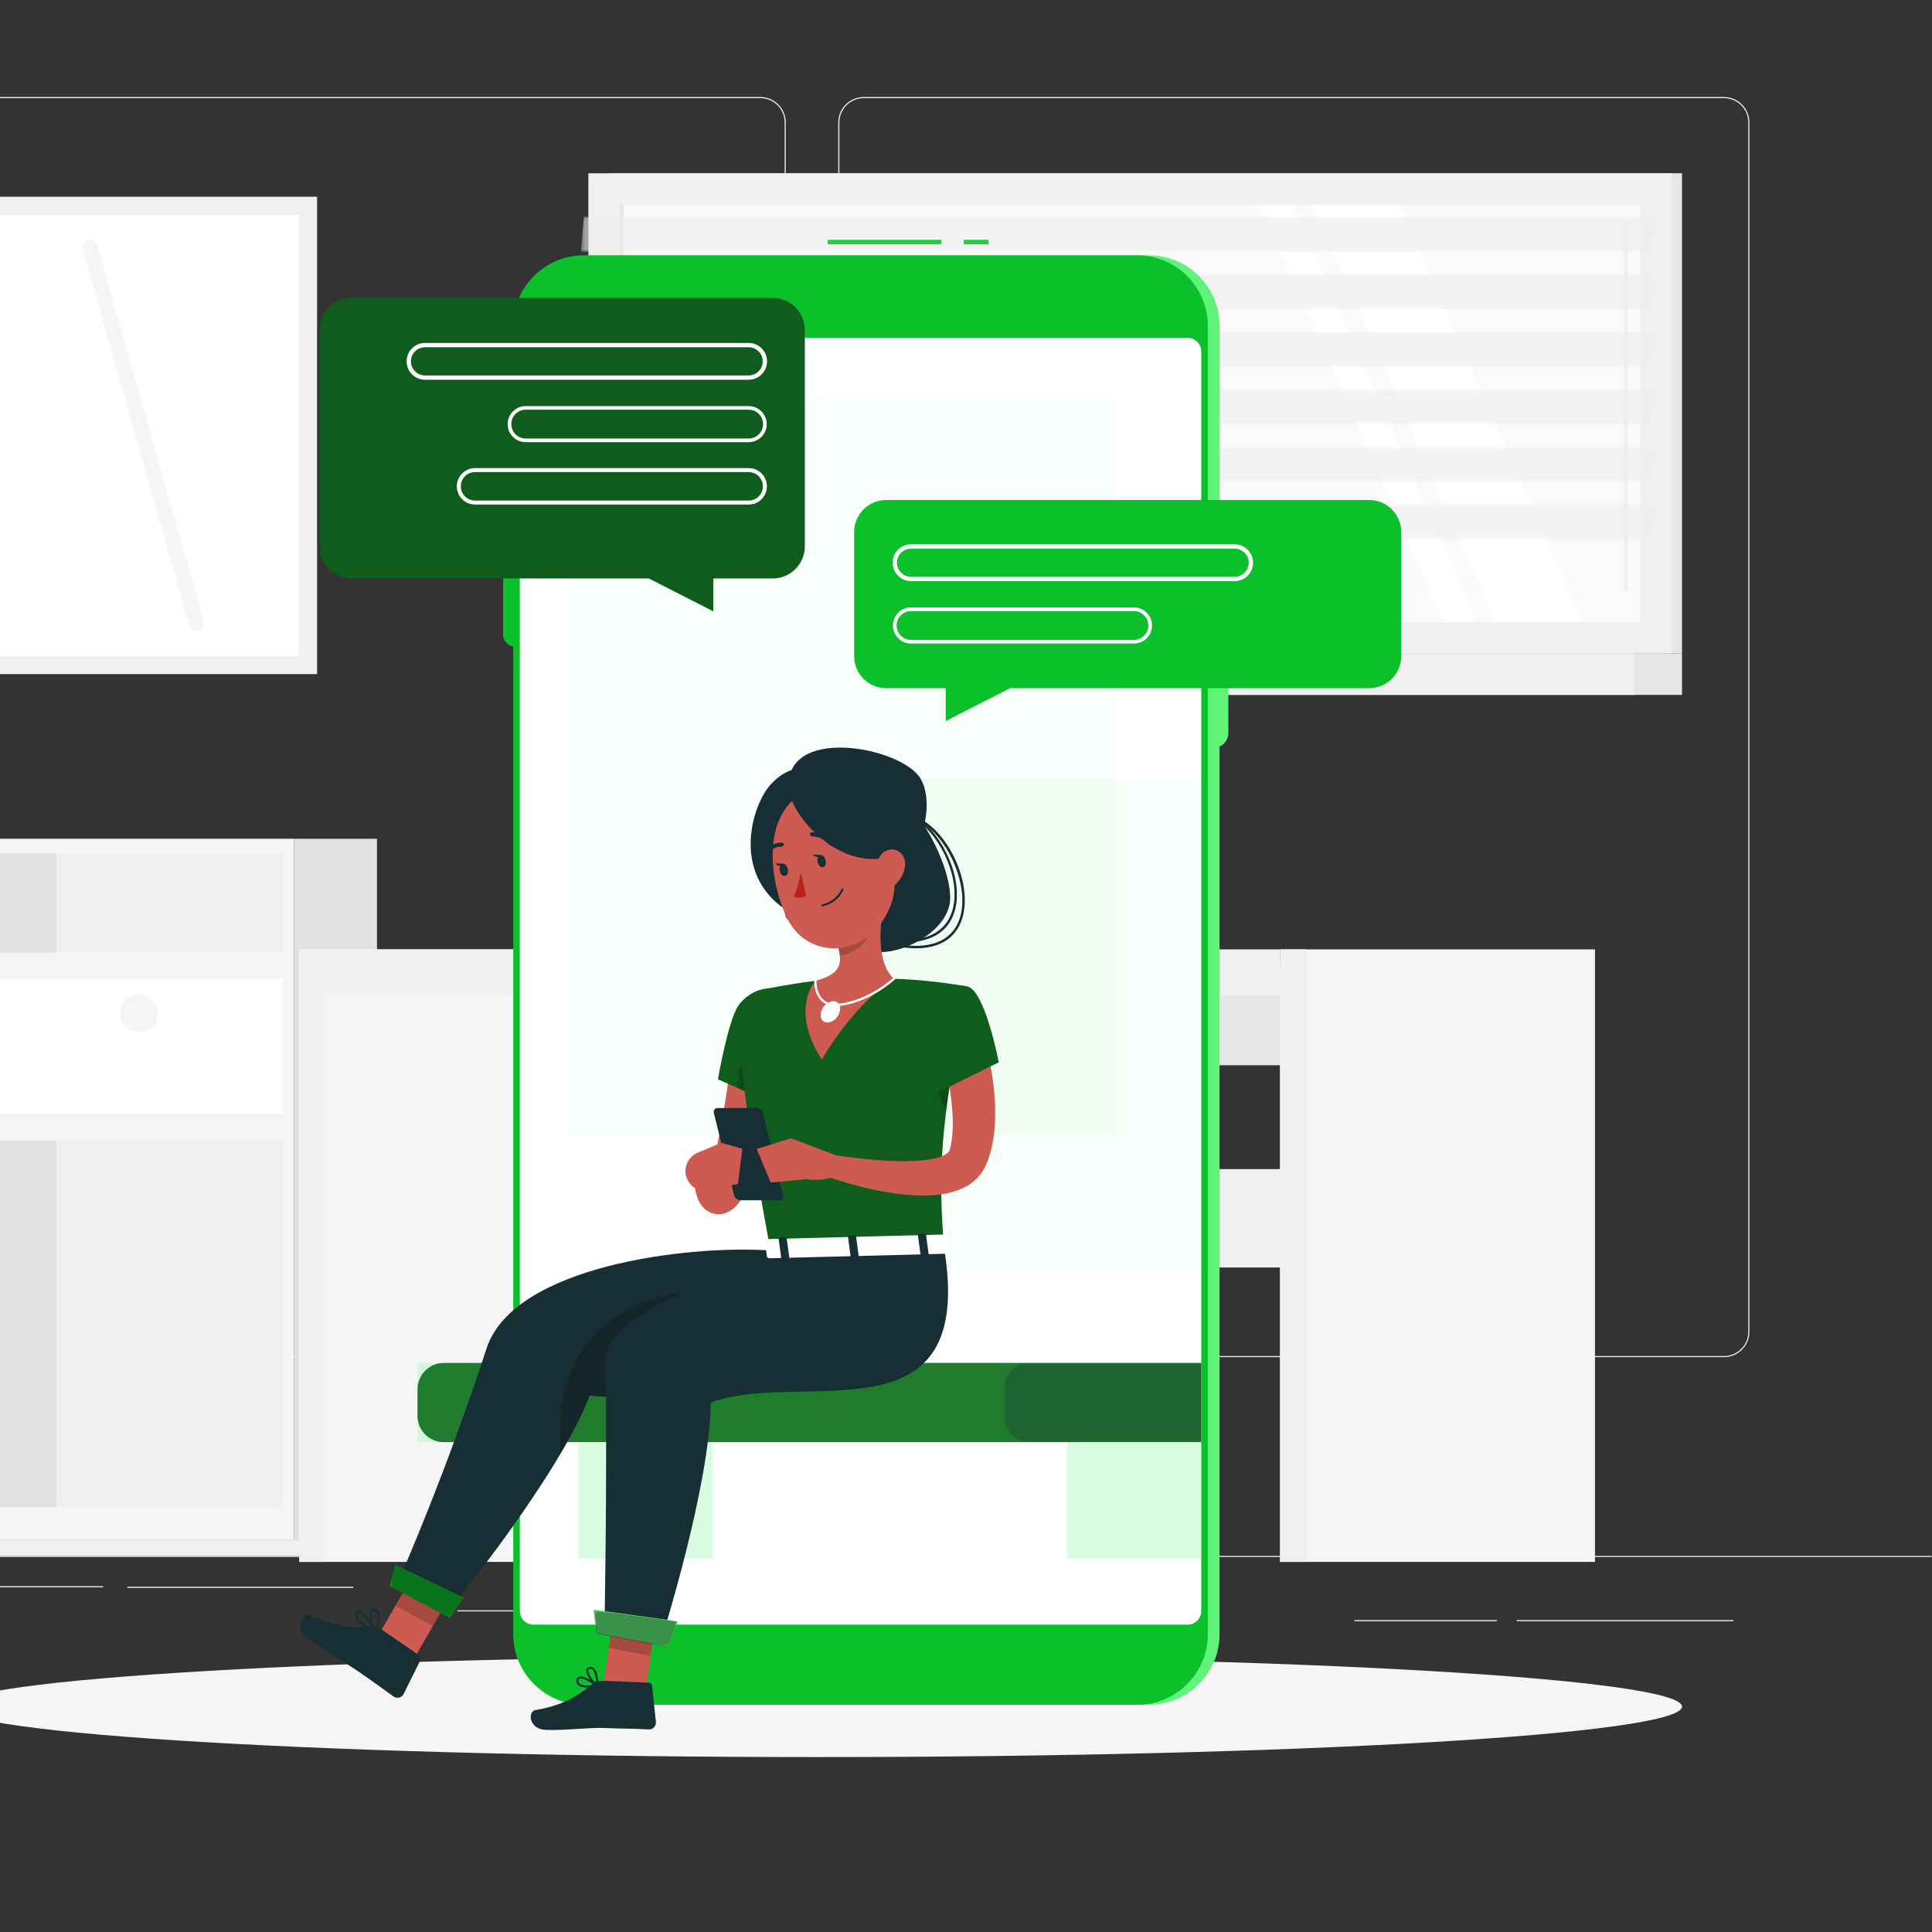
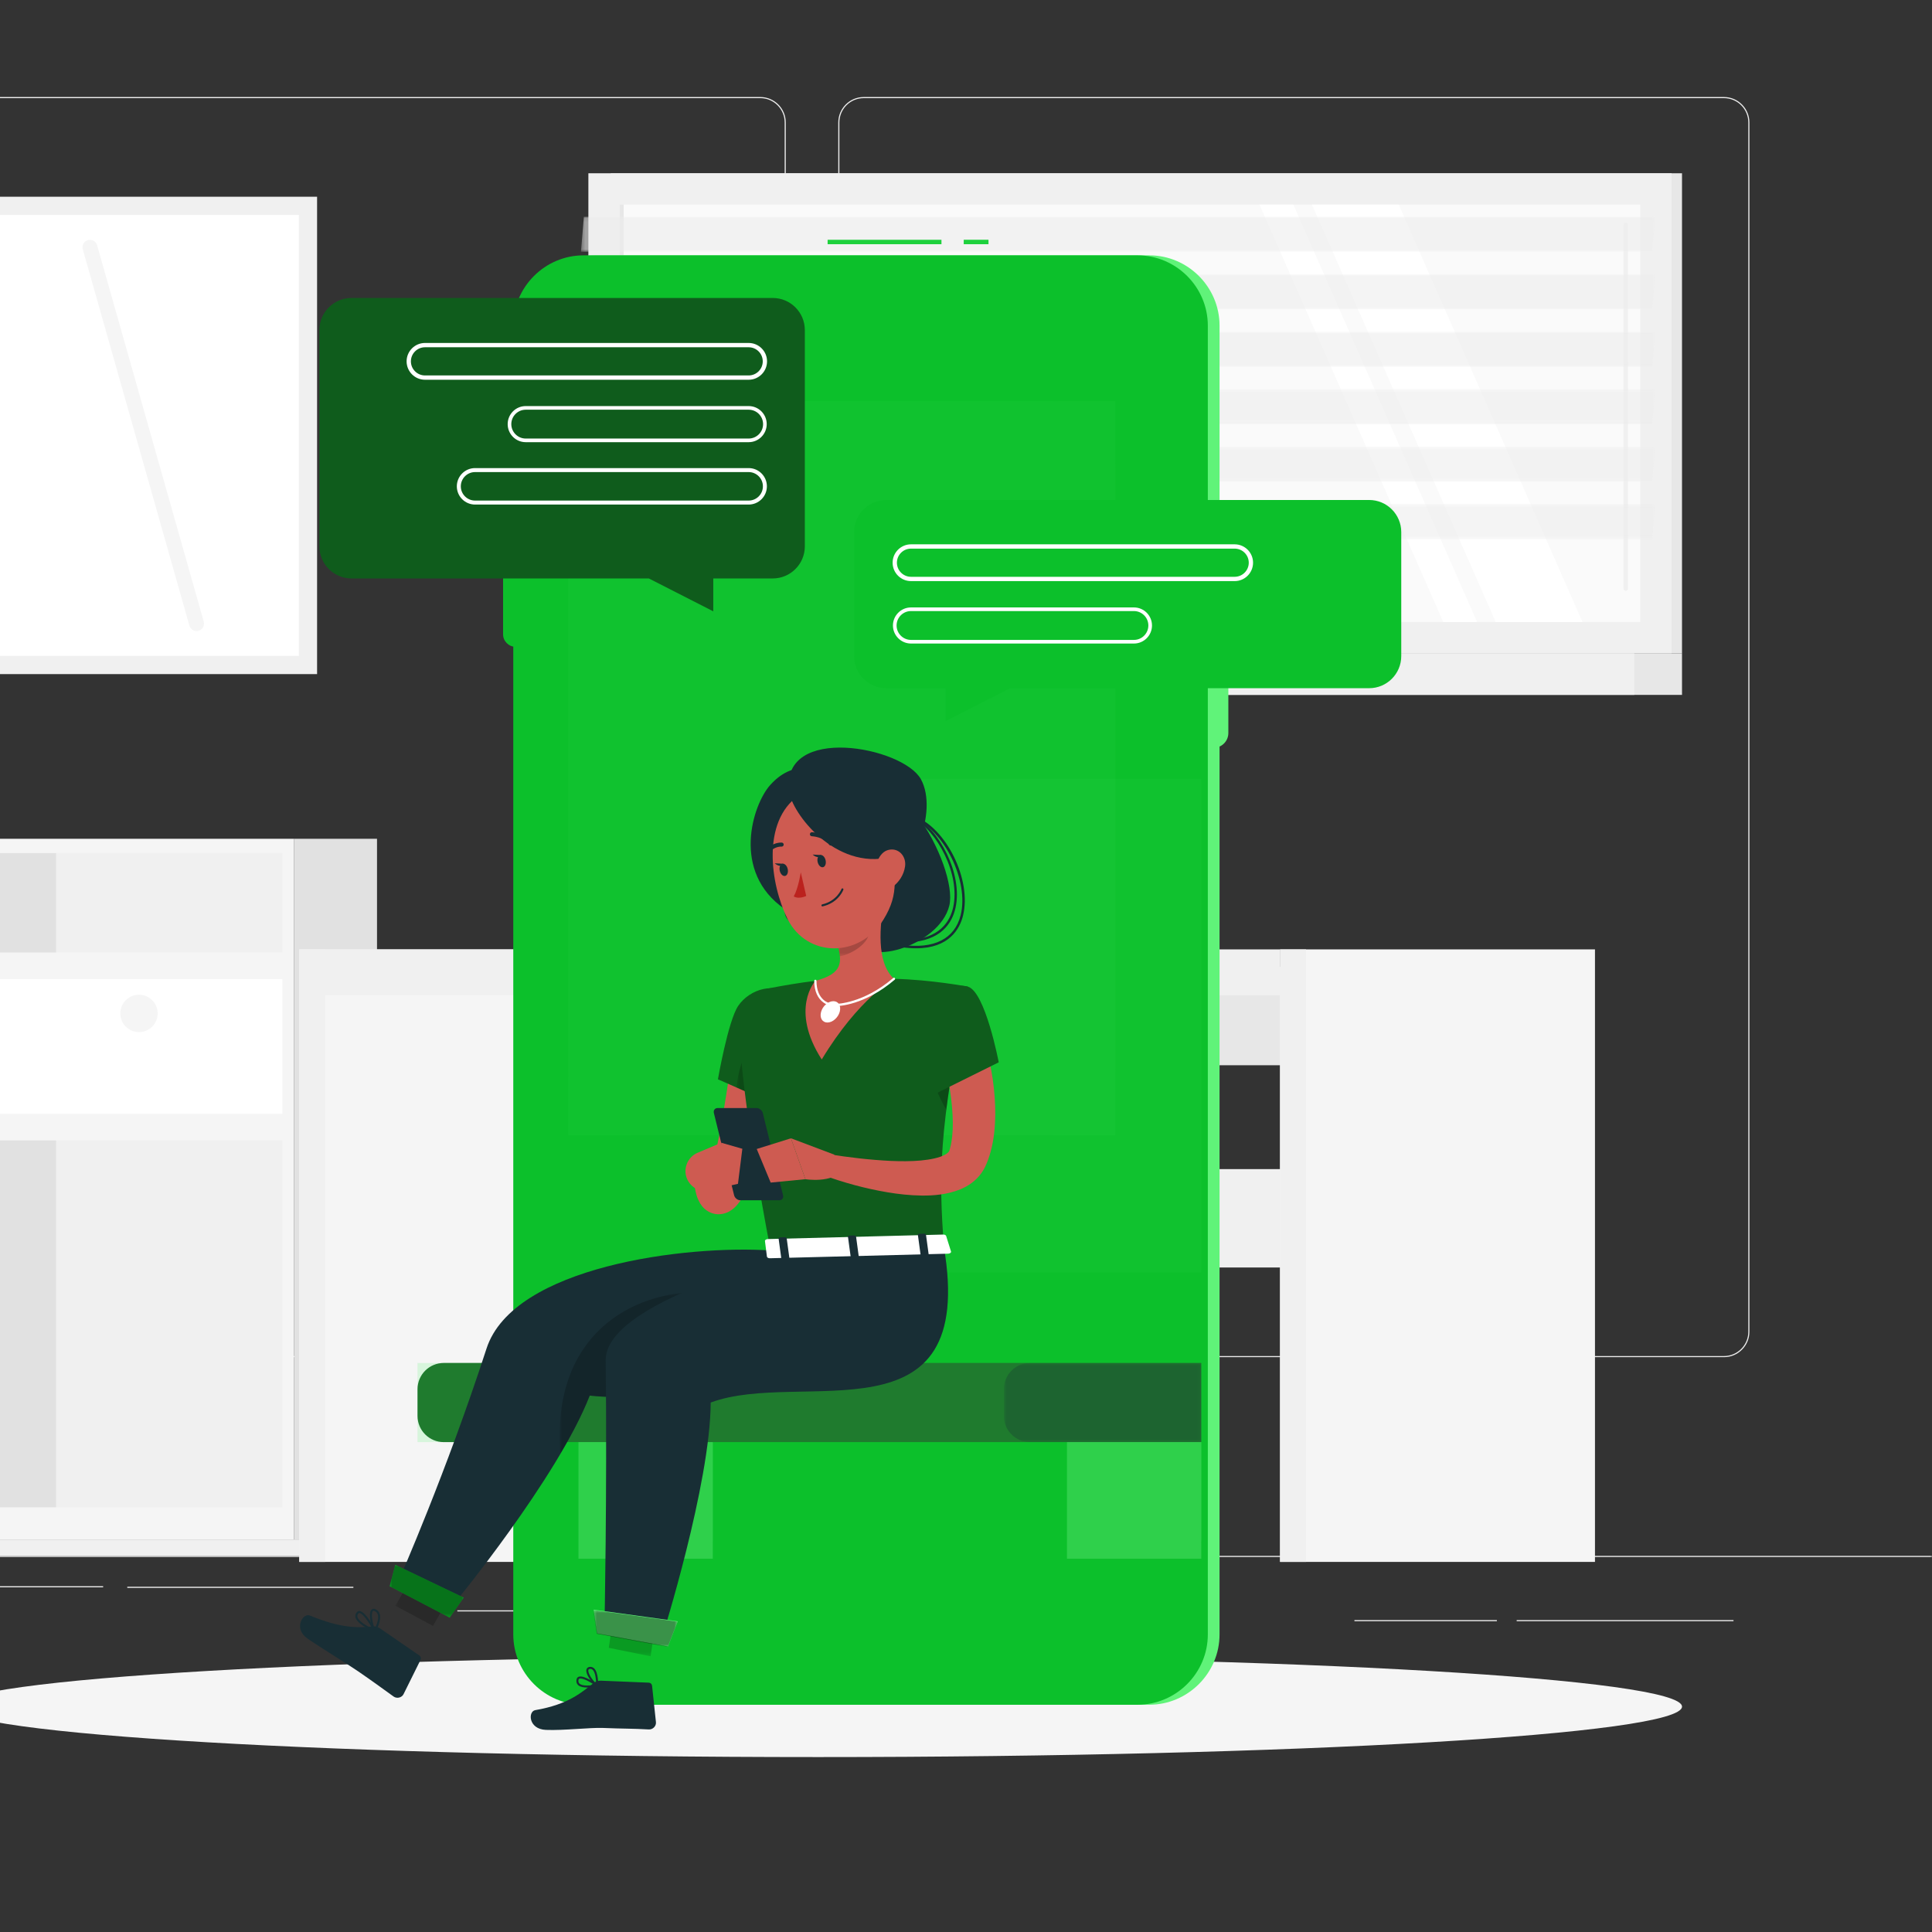
<svg xmlns="http://www.w3.org/2000/svg" width="500" height="500" viewBox="0 0 500 500" fill="none">
  <rect x="0" y="0" width="500" height="500" fill="#333333" stroke="none" />
  <g clip-path="url(#clip0_465_494)">
    <mask id="mask0_465_494" style="mask-type:luminance" maskUnits="userSpaceOnUse" x="-77" y="-39" width="577" height="578">
      <path d="M500 -38.25H-76.5V538.25H500V-38.25Z" fill="white" />
    </mask>
    <g mask="url(#mask0_465_494)">
      <path d="M-76.5 402.943H500V402.656H-76.5V402.943Z" fill="#ECECEC" />
      <path d="M-16.015 410.795H26.692V410.507H-16.015V410.795Z" fill="#ECECEC" />
      <path d="M118.357 417.034H200.22V416.747H118.357V417.034Z" fill="#ECECEC" />
      <path d="M32.938 410.939H91.454V410.651H32.938V410.939Z" fill="#ECECEC" />
      <path d="M392.514 419.565H448.627V419.276H392.514V419.565Z" fill="#ECECEC" />
      <path d="M350.525 419.565H387.387V419.276H350.525V419.565Z" fill="#ECECEC" />
      <path d="M243.126 414.696H314.624V414.409H243.126V414.696Z" fill="#ECECEC" />
      <mask id="mask1_465_494" style="mask-type:luminance" maskUnits="userSpaceOnUse" x="-77" y="-39" width="577" height="578">
        <path d="M-76.5 -38.25H500V538.25H-76.5V-38.25Z" fill="white" />
      </mask>
      <g mask="url(#mask1_465_494)">
        <path d="M-25.866 25.399C-29.337 25.399 -32.159 28.221 -32.159 31.692V344.652C-32.159 348.123 -29.337 350.945 -25.866 350.945H196.777C200.245 350.945 203.069 348.123 203.069 344.652V31.692C203.069 28.221 200.245 25.399 196.777 25.399H-25.866ZM196.777 351.233H-25.866C-29.494 351.233 -32.447 348.282 -32.447 344.652V31.692C-32.447 28.063 -29.494 25.11 -25.866 25.11H196.777C200.405 25.11 203.357 28.063 203.357 31.692V344.652C203.357 348.282 200.405 351.233 196.777 351.233Z" fill="#ECECEC" />
        <path d="M223.525 25.399C220.055 25.399 217.233 28.221 217.233 31.692V344.652C217.233 348.123 220.055 350.945 223.525 350.945H446.168C449.637 350.945 452.461 348.123 452.461 344.652V31.692C452.461 28.221 449.637 25.399 446.168 25.399H223.525ZM446.168 351.233H223.525C219.897 351.233 216.944 348.282 216.944 344.652V31.692C216.944 28.063 219.897 25.11 223.525 25.11H446.168C449.796 25.11 452.749 28.063 452.749 31.692V344.652C452.749 348.282 449.796 351.233 446.168 351.233Z" fill="#ECECEC" />
        <path d="M158.061 169.079H435.304V44.842H158.061V169.079Z" fill="#E7E7E7" />
        <path d="M152.272 169.079H432.6V44.842H152.272V169.079Z" fill="#F0F0F0" />
        <path d="M158.061 169.079H435.304V179.837H158.061V169.079Z" fill="#E7E7E7" />
        <path d="M142.627 169.079H422.955V179.837H142.627V169.079Z" fill="#F0F0F0" />
        <path d="M424.496 52.945H160.377V160.975H424.496V52.945Z" fill="#FAFAFA" />
        <path d="M409.551 160.976L361.986 52.946H339.531L387.097 160.976H409.551Z" fill="white" />
        <path d="M420.744 152.909C421.063 152.909 421.323 152.65 421.323 152.331V58.218C421.323 57.899 421.063 57.639 420.744 57.639C420.424 57.639 420.165 57.899 420.165 58.218V152.331C420.165 152.65 420.424 152.909 420.744 152.909Z" fill="#F0F0F0" />
        <path d="M382.274 160.976L334.709 52.946H325.955L373.52 160.976H382.274Z" fill="white" />
        <path d="M161.405 52.945H160.375V160.975H161.405V52.945Z" fill="#E7E7E7" />
        <g opacity="0.6">
          <mask id="mask2_465_494" style="mask-type:luminance" maskUnits="userSpaceOnUse" x="150" y="56" width="279" height="10">
            <path d="M150.355 65.165H428.344V56.096H150.355V65.165Z" fill="white" />
          </mask>
          <g mask="url(#mask2_465_494)">
            <path d="M150.355 65.165H427.598L428.344 56.095H151.1L150.355 65.165Z" fill="#ECECEC" />
          </g>
        </g>
        <g opacity="0.6">
          <mask id="mask3_465_494" style="mask-type:luminance" maskUnits="userSpaceOnUse" x="150" y="70" width="279" height="11">
            <path d="M150.355 80.039H428.344V70.969H150.355V80.039Z" fill="white" />
          </mask>
          <g mask="url(#mask3_465_494)">
            <path d="M150.355 80.039H427.598L428.344 70.97H151.1L150.355 80.039Z" fill="#ECECEC" />
          </g>
        </g>
        <g opacity="0.6">
          <mask id="mask4_465_494" style="mask-type:luminance" maskUnits="userSpaceOnUse" x="150" y="85" width="279" height="10">
            <path d="M150.355 94.912H428.344V85.843H150.355V94.912Z" fill="white" />
          </mask>
          <g mask="url(#mask4_465_494)">
            <path d="M150.355 94.912H427.598L428.344 85.843H151.1L150.355 94.912Z" fill="#ECECEC" />
          </g>
        </g>
        <g opacity="0.6">
          <mask id="mask5_465_494" style="mask-type:luminance" maskUnits="userSpaceOnUse" x="150" y="100" width="279" height="10">
            <path d="M150.355 109.786H428.344V100.718H150.355V109.786Z" fill="white" />
          </mask>
          <g mask="url(#mask5_465_494)">
            <path d="M150.355 109.786H427.598L428.344 100.717H151.1L150.355 109.786Z" fill="#ECECEC" />
          </g>
        </g>
        <g opacity="0.6">
          <mask id="mask6_465_494" style="mask-type:luminance" maskUnits="userSpaceOnUse" x="150" y="115" width="279" height="10">
            <path d="M150.355 124.66H428.344V115.591H150.355V124.66Z" fill="white" />
          </mask>
          <g mask="url(#mask6_465_494)">
            <path d="M150.355 124.661H427.598L428.344 115.591H151.1L150.355 124.661Z" fill="#ECECEC" />
          </g>
        </g>
        <g opacity="0.6">
          <mask id="mask7_465_494" style="mask-type:luminance" maskUnits="userSpaceOnUse" x="150" y="130" width="279" height="10">
            <path d="M150.355 139.533H428.344V130.465H150.355V139.533Z" fill="white" />
          </mask>
          <g mask="url(#mask7_465_494)">
            <path d="M150.355 139.534H427.598L428.344 130.464H151.1L150.355 139.534Z" fill="#ECECEC" />
          </g>
        </g>
        <path d="M76.117 398.424H97.569V217.075H76.117V398.424Z" fill="#E1E1E1" />
        <path d="M-0.059 398.423H93.45V402.638H-0.059V398.423Z" fill="#F0F0F0" />
        <path d="M76.117 398.424H-4.177V217.075H76.117V398.424Z" fill="#F5F5F5" />
        <path d="M73.076 288.258H-1.137V253.387H73.076V288.258Z" fill="white" />
        <path d="M40.805 262.269C40.805 264.939 38.641 267.105 35.969 267.105C33.299 267.105 31.133 264.939 31.133 262.269C31.133 259.599 33.299 257.433 35.969 257.433C38.641 257.433 40.805 259.599 40.805 262.269Z" fill="#F5F5F5" />
        <path d="M73.076 246.493H-1.137V220.773H73.076V246.493Z" fill="#F0F0F0" />
        <path d="M73.076 390.078H-1.137V295.153H73.076V390.078Z" fill="#F0F0F0" />
        <path d="M14.519 246.493H-1.137V220.773H14.519V246.493Z" fill="#E1E1E1" />
        <path d="M14.519 390.078H-1.137V295.153H14.519V390.078Z" fill="#E1E1E1" />
        <path d="M77.457 404.222H158.954V245.7H77.457V404.222Z" fill="#F5F5F5" />
        <path d="M77.457 404.222H84.177V245.7H77.457V404.222Z" fill="#F0F0F0" />
        <path d="M340.328 275.684H152.675V250.224H340.328V275.684Z" fill="#E7E7E7" />
        <path d="M340.328 328.025H152.675V302.564H340.328V328.025Z" fill="#F0F0F0" />
        <path d="M331.28 257.59H77.457V245.7H331.28V257.59Z" fill="#F0F0F0" />
        <path d="M331.28 404.222H412.778V245.7H331.28V404.222Z" fill="#F5F5F5" />
        <path d="M331.28 404.222H338.001V245.7H331.28V404.222Z" fill="#F0F0F0" />
        <path d="M239.549 245.701H257.132L252.854 211.479H235.271L239.549 245.701Z" fill="#F0F0F0" />
        <path d="M235.662 245.701H253.245L248.968 211.479H231.384L235.662 245.701Z" fill="#F5F5F5" />
        <path d="M233.523 228.59H251.106L248.968 211.479H231.384L233.523 228.59Z" fill="#F0F0F0" />
        <path d="M298.131 224.493H173.755C172.718 224.493 171.916 223.585 172.044 222.555L181.629 145.874C181.737 145.011 182.471 144.365 183.34 144.365H307.715C308.752 144.365 309.554 145.273 309.426 146.303L299.842 222.983C299.733 223.845 299 224.493 298.131 224.493Z" fill="#F0F0F0" />
        <path d="M296.282 224.493H171.907C170.869 224.493 170.068 223.585 170.196 222.555L179.78 145.874C179.888 145.011 180.621 144.365 181.492 144.365H305.867C306.903 144.365 307.706 145.273 307.577 146.303L297.993 222.983C297.885 223.845 297.151 224.493 296.282 224.493Z" fill="#F5F5F5" />
        <path d="M174.208 220.255L183.179 148.482C183.209 148.241 183.415 148.06 183.658 148.06H303.087C303.377 148.06 303.602 148.313 303.565 148.602L294.594 220.375C294.563 220.616 294.359 220.797 294.115 220.797H174.686C174.396 220.797 174.172 220.543 174.208 220.255Z" fill="#E7E7E7" />
        <path d="M245.446 242.493H222.512C220.937 242.493 219.661 243.769 219.661 245.344V245.7H248.299V245.344C248.299 243.769 247.021 242.493 245.446 242.493Z" fill="#F5F5F5" />
        <path d="M261.56 242.493H247.836C246.261 242.493 244.984 243.769 244.984 245.344V245.7H264.411V245.344C264.411 243.769 263.135 242.493 261.56 242.493Z" fill="#F0F0F0" />
        <path d="M188.011 245.703H276.555L278.95 240.79H199.532L188.011 245.703Z" fill="#F5F5F5" />
        <path d="M266.812 245.703H281.44L283.419 240.79H268.791L266.812 245.703Z" fill="#F0F0F0" />
        <path d="M165.611 239.756H152.298C149.016 239.756 146.354 242.417 146.354 245.7H171.556C171.556 242.417 168.894 239.756 165.611 239.756Z" fill="#F0F0F0" />
        <path d="M-7.913 174.458H82.062V50.915H-7.913V174.458Z" fill="#F0F0F0" />
        <path d="M-3.201 169.746H77.35V55.626H-3.201V169.746Z" fill="white" />
        <path d="M51.398 163.239C52.423 162.95 53.017 161.883 52.727 160.859L25.132 63.461C24.841 62.437 23.775 61.842 22.751 62.133C21.727 62.422 21.132 63.488 21.421 64.513L49.018 161.91C49.309 162.935 50.374 163.53 51.398 163.239Z" fill="#F5F5F5" />
      </g>
      <mask id="mask8_465_494" style="mask-type:luminance" maskUnits="userSpaceOnUse" x="-77" y="-39" width="577" height="578">
        <path d="M-76.5 -38.25H500V538.25H-76.5V-38.25Z" fill="white" />
      </mask>
      <g mask="url(#mask8_465_494)">
        <path d="M435.304 441.672C435.304 448.883 335.216 454.729 211.75 454.729C88.284 454.729 -11.804 448.883 -11.804 441.672C-11.804 434.463 88.284 428.617 211.75 428.617C335.216 428.617 435.304 434.463 435.304 441.672Z" fill="#F5F5F5" />
      </g>
      <mask id="mask9_465_494" style="mask-type:luminance" maskUnits="userSpaceOnUse" x="-77" y="-39" width="577" height="578">
        <path d="M-76.5 -38.25H500C500 -38.25 500 251.287 500 395.412C500 539.537 500 538.25 500 538.25H-76.5V-38.25Z" fill="white" />
      </mask>
      <g mask="url(#mask9_465_494)">
        <path d="M297.414 441.187H154.072C144.061 441.187 135.869 432.996 135.869 422.983V84.286C135.869 74.273 144.061 66.082 154.072 66.082H297.414C307.426 66.082 315.618 74.273 315.618 84.286V422.983C315.618 432.996 307.426 441.187 297.414 441.187Z" fill="#60F379" />
        <path d="M314.081 193.53H312.442C310.343 193.53 308.627 191.814 308.627 189.715V133.877C308.627 131.779 310.343 130.064 312.442 130.064H314.081C316.178 130.064 317.895 131.779 317.895 133.877V189.715C317.895 191.814 316.178 193.53 314.081 193.53Z" fill="#60F379" />
        <path d="M136.233 167.391H133.428C131.651 167.391 130.197 165.937 130.197 164.16V145.738C130.197 143.96 131.651 142.506 133.428 142.506H136.233C138.011 142.506 139.465 143.96 139.465 145.738V164.16C139.465 165.937 138.011 167.391 136.233 167.391Z" fill="#0CC02B" />
        <path d="M243.65 63.2C243.65 63.2 238.438 63.2 231.071 63.2C223.705 63.2 214.186 63.2 214.186 63.2V62.047H243.65V63.2Z" fill="#1ED13D" />
        <path d="M255.82 63.2H249.414V62.047H255.82V63.2Z" fill="#1ED13D" />
        <path d="M294.38 441.187H151.038C141.026 441.187 132.835 432.996 132.835 422.983V84.286C132.835 74.273 141.026 66.082 151.038 66.082H294.38C304.391 66.082 312.584 74.273 312.584 84.286V422.983C312.584 432.996 304.391 441.187 294.38 441.187Z" fill="#0CC02B" />
-         <path d="M307.348 420.452H138.07C136.117 420.452 134.533 418.867 134.533 416.913V90.975C134.533 89.02 136.117 87.436 138.07 87.436H307.348C309.301 87.436 310.885 89.02 310.885 90.975V416.913C310.885 418.867 309.301 420.452 307.348 420.452Z" fill="white" />
        <g opacity="0.05">
          <path d="M147.06 293.784H288.657V103.826H147.06V293.784Z" fill="#60F379" />
          <mask id="mask10_465_494" style="mask-type:luminance" maskUnits="userSpaceOnUse" x="147" y="103" width="142" height="191">
            <path d="M147.06 293.784H288.657V103.826H147.06V293.784Z" fill="white" />
          </mask>
          <g mask="url(#mask10_465_494)">
            <path d="M271.357 293.784H164.36C154.806 293.784 147.06 286.039 147.06 276.484V121.126C147.06 111.572 154.806 103.826 164.36 103.826H271.357C280.912 103.826 288.657 111.572 288.657 121.126V276.484C288.657 286.039 280.912 293.784 271.357 293.784Z" fill="#60F379" />
          </g>
        </g>
        <g opacity="0.05">
          <path d="M227.324 329.286H310.885V201.582H227.324V329.286Z" fill="#60F379" />
          <mask id="mask11_465_494" style="mask-type:luminance" maskUnits="userSpaceOnUse" x="227" y="201" width="84" height="129">
-             <path d="M227.324 329.286H310.885V201.582H227.324V329.286Z" fill="white" />
+             <path d="M227.324 329.286H310.885V201.582H227.324V329.286" fill="white" />
          </mask>
          <g mask="url(#mask11_465_494)">
            <path d="M238.953 201.582C232.53 201.582 227.324 206.789 227.324 213.212V317.656C227.324 324.079 232.53 329.286 238.953 329.286H310.885V201.582H238.953Z" fill="#60F379" />
          </g>
        </g>
        <path d="M199.977 77.115H90.97C86.379 77.115 82.657 80.838 82.657 85.429V141.389C82.657 145.98 86.379 149.702 90.97 149.702H167.916L184.597 158.212L184.598 149.702H199.977C204.568 149.702 208.291 145.98 208.291 141.389V85.429C208.291 80.838 204.568 77.115 199.977 77.115Z" fill="#0F5C1C" />
        <path d="M109.987 89.871C107.977 89.871 106.341 91.507 106.341 93.518C106.341 95.529 107.977 97.165 109.987 97.165H193.752C195.763 97.165 197.399 95.529 197.399 93.518C197.399 91.507 195.763 89.871 193.752 89.871H109.987ZM193.752 98.278H109.987C107.363 98.278 105.229 96.143 105.229 93.518C105.229 90.894 107.363 88.759 109.987 88.759H193.752C196.376 88.759 198.51 90.894 198.51 93.518C198.51 96.143 196.376 98.278 193.752 98.278Z" fill="white" />
        <path d="M136.058 106.032C134 106.032 132.326 107.706 132.326 109.764C132.326 111.821 134 113.496 136.058 113.496H193.752C195.81 113.496 197.484 111.821 197.484 109.764C197.484 107.706 195.81 106.032 193.752 106.032H136.058ZM193.752 114.437H136.058C133.481 114.437 131.385 112.341 131.385 109.764C131.385 107.187 133.481 105.091 136.058 105.091H193.752C196.329 105.091 198.425 107.187 198.425 109.764C198.425 112.341 196.329 114.437 193.752 114.437Z" fill="white" />
        <path d="M122.945 122.173C120.912 122.173 119.258 123.827 119.258 125.86C119.258 127.893 120.912 129.547 122.945 129.547H193.752C195.786 129.547 197.439 127.893 197.439 125.86C197.439 123.827 195.786 122.173 193.752 122.173H122.945ZM193.752 130.579H122.945C120.344 130.579 118.227 128.462 118.227 125.86C118.227 123.258 120.344 121.141 122.945 121.141H193.752C196.354 121.141 198.471 123.258 198.471 125.86C198.471 128.462 196.354 130.579 193.752 130.579Z" fill="white" />
        <path d="M354.33 129.396H229.364C224.773 129.396 221.05 133.119 221.05 137.711V169.792C221.05 174.384 224.773 178.106 229.364 178.106H244.744V186.616L261.426 178.106H354.33C358.921 178.106 362.644 174.384 362.644 169.792V137.711C362.644 133.119 358.921 129.396 354.33 129.396Z" fill="#0CC02B" />
        <path d="M235.767 141.982C233.756 141.982 232.12 143.617 232.12 145.629C232.12 147.64 233.756 149.275 235.767 149.275H319.532C321.542 149.275 323.178 147.64 323.178 145.629C323.178 143.617 321.542 141.982 319.532 141.982H235.767ZM319.532 150.388H235.767C233.143 150.388 231.009 148.252 231.009 145.629C231.009 143.005 233.143 140.87 235.767 140.87H319.532C322.156 140.87 324.29 143.005 324.29 145.629C324.29 148.252 322.156 150.388 319.532 150.388Z" fill="white" />
        <path d="M235.767 158.143C233.709 158.143 232.035 159.817 232.035 161.875C232.035 163.932 233.709 165.607 235.767 165.607H293.461C295.519 165.607 297.193 163.932 297.193 161.875C297.193 159.817 295.519 158.143 293.461 158.143H235.767ZM293.461 166.548H235.767C233.19 166.548 231.094 164.452 231.094 161.875C231.094 159.298 233.19 157.202 235.767 157.202H293.461C296.038 157.202 298.134 159.298 298.134 161.875C298.134 164.452 296.038 166.548 293.461 166.548Z" fill="white" />
        <path d="M310.885 373.219H114.835C111.091 373.219 108.055 370.183 108.055 366.438V359.518C108.055 355.773 111.091 352.737 114.835 352.737H310.885V373.219Z" fill="#0F5C1C" />
        <g opacity="0.2">
          <path d="M108.055 373.219H310.885V352.737H108.055V373.219Z" fill="#60F379" />
          <mask id="mask12_465_494" style="mask-type:luminance" maskUnits="userSpaceOnUse" x="108" y="352" width="203" height="22">
            <path d="M108.055 373.219H310.885V352.737H108.055V373.219Z" fill="white" />
          </mask>
          <g mask="url(#mask12_465_494)">
            <path d="M310.885 373.219H114.835C111.091 373.219 108.055 370.183 108.055 366.438V359.518C108.055 355.773 111.091 352.737 114.835 352.737H310.885V373.219Z" fill="#60F379" />
          </g>
        </g>
        <g opacity="0.3">
          <mask id="mask13_465_494" style="mask-type:luminance" maskUnits="userSpaceOnUse" x="259" y="352" width="52" height="22">
            <path d="M259.792 373.219H310.885V352.737H259.792V373.219Z" fill="white" />
          </mask>
          <g mask="url(#mask13_465_494)">
            <path d="M310.885 373.219H266.573C262.828 373.219 259.792 370.183 259.792 366.438V359.518C259.792 355.773 262.828 352.737 266.573 352.737H310.885V373.219Z" fill="#182E35" />
          </g>
        </g>
        <g opacity="0.3">
          <path d="M276.128 403.387H310.885V373.219H276.128V403.387Z" fill="#84F498" />
          <mask id="mask14_465_494" style="mask-type:luminance" maskUnits="userSpaceOnUse" x="276" y="373" width="35" height="31">
            <path d="M276.128 403.387H310.885V373.219H276.128V403.387Z" fill="white" />
          </mask>
          <g mask="url(#mask14_465_494)">
            <path d="M276.128 373.219L302.556 401.83C305.63 405.157 310.885 402.8 310.885 398.095V373.219H276.128Z" fill="#84F498" />
          </g>
        </g>
        <g opacity="0.3">
          <path d="M149.71 403.387H184.468V373.219H149.71V403.387Z" fill="#84F498" />
          <mask id="mask15_465_494" style="mask-type:luminance" maskUnits="userSpaceOnUse" x="149" y="373" width="36" height="31">
            <path d="M149.71 403.387H184.468V373.219H149.71V403.387Z" fill="white" />
          </mask>
          <g mask="url(#mask15_465_494)">
            <path d="M149.709 373.219L176.137 401.83C179.211 405.157 184.466 402.8 184.466 398.095V373.219H149.709Z" fill="#84F498" />
          </g>
        </g>
      </g>
      <mask id="mask16_465_494" style="mask-type:luminance" maskUnits="userSpaceOnUse" x="-77" y="-39" width="577" height="578">
        <path d="M-76.5 -38.25H500V538.25H-76.5V-38.25Z" fill="white" />
      </mask>
      <g mask="url(#mask16_465_494)">
        <path d="M200.949 271.78C200.768 273.921 200.518 275.908 200.238 277.953C199.965 279.985 199.671 282.012 199.312 284.029C198.618 288.07 197.781 292.095 196.777 296.104C196.273 298.106 195.74 300.11 195.134 302.106C194.83 303.104 194.526 304.1 194.182 305.095C193.846 306.09 193.565 307.048 193.008 308.216C192.739 308.78 192.443 309.355 192.072 309.982C191.685 310.612 191.277 311.29 190.501 312.123C190.107 312.532 189.593 313.026 188.745 313.508C187.929 313.992 186.484 314.417 185.128 314.178C183.793 313.954 182.873 313.319 182.34 312.833C181.787 312.321 181.467 311.863 181.21 311.454C180.266 309.845 180.085 308.677 179.851 307.484C179.696 306.28 179.593 305.224 179.627 304.004L185.087 302.799C185.574 303.528 186.029 304.397 186.546 305.079C187.001 305.757 187.586 306.467 187.826 306.478C187.869 306.468 187.883 306.388 187.717 306.194C187.567 306.028 187.109 305.631 186.269 305.481C185.412 305.305 184.477 305.592 184.086 305.813C183.663 306.031 183.515 306.176 183.438 306.198C183.3 306.258 183.387 306.058 183.44 305.791L183.659 304.787C183.801 304.079 184.037 303.101 184.281 302.181C184.525 301.263 184.736 300.326 184.948 299.389C185.383 297.521 185.791 295.632 186.152 293.727C186.893 289.925 187.532 286.077 188.126 282.217C188.716 278.379 189.251 274.427 189.716 270.673L200.949 271.78Z" fill="#CE5B51" />
        <path d="M191.041 260.324C188.423 264.22 185.8 279.323 185.8 279.323L204.171 287.431C204.171 287.431 209.343 262.83 205.227 258.322C200.94 253.626 193.939 256.013 191.041 260.324Z" fill="#0F5C1C" />
        <g opacity="0.2">
          <mask id="mask17_465_494" style="mask-type:luminance" maskUnits="userSpaceOnUse" x="190" y="267" width="17" height="21">
            <path d="M190.609 287.433H206.613V267.356H190.609V287.433Z" fill="white" />
          </mask>
          <g mask="url(#mask17_465_494)">
            <path d="M194.619 270.282C192.116 273.159 190.944 277.742 190.607 281.442L204.171 287.433C204.171 287.433 206.002 278.69 206.612 270.681C203.598 267.479 198.891 265.337 194.619 270.282Z" fill="black" />
          </g>
        </g>
-         <path d="M106.228 430.885L97.085 424.698L109.867 402.479L119.009 408.666L106.228 430.885Z" fill="#CE5B51" />
-         <path d="M166.684 440.202L156.098 436.431L159.791 411.084L170.377 414.856L166.684 440.202Z" fill="#CE5B51" />
        <path d="M155.512 434.957L167.904 435.472C168.355 435.49 168.708 435.819 168.753 436.261L169.758 445.692C169.862 446.714 168.947 447.64 167.907 447.579C163.591 447.327 161.52 447.419 156.07 447.192C152.718 447.053 145.906 447.887 141.277 447.695C136.749 447.508 136.59 442.915 138.535 442.58C147.256 441.08 150.626 437.885 153.64 435.559C154.183 435.14 154.852 434.931 155.512 434.957Z" fill="#182E35" />
        <path d="M98.325 421.41L108.539 428.444C108.911 428.7 109.036 429.166 108.838 429.564L104.437 438.447C103.98 439.37 102.713 439.666 101.865 439.061C98.347 436.547 97.143 435.606 92.651 432.513C89.887 430.61 83.404 426.689 79.587 424.06C75.855 421.49 78.366 417.343 80.19 418.096C88.372 421.469 92.631 421.286 96.42 420.923C97.102 420.858 97.78 421.036 98.325 421.41Z" fill="#182E35" />
        <g opacity="0.2">
          <mask id="mask18_465_494" style="mask-type:luminance" maskUnits="userSpaceOnUse" x="102" y="402" width="69" height="27">
            <path d="M102.337 428.647H170.378V402.486H102.337V428.647Z" fill="white" />
          </mask>
          <g mask="url(#mask18_465_494)">
            <path d="M109.865 402.486L102.337 415.568L112.051 420.772L119.012 408.676L109.865 402.486Z" fill="black" />
            <path d="M170.378 414.864L159.789 411.09L157.557 426.454L168.375 428.647L170.378 414.864Z" fill="black" />
          </g>
        </g>
        <path d="M191.339 265.385C191.468 273.685 193.123 290.319 199.422 323.619L244.243 322.467C243.022 304.245 242.712 292.996 250.467 255.337C250.467 255.337 241.024 253.535 231.37 253.318C223.817 253.149 217.633 253.067 211.018 253.843C206.927 254.322 202.586 255.079 199.129 255.747C194.531 256.638 191.266 260.702 191.339 265.385Z" fill="#0F5C1C" />
        <g opacity="0.2">
          <mask id="mask19_465_494" style="mask-type:luminance" maskUnits="userSpaceOnUse" x="239" y="261" width="11" height="27">
            <path d="M239.838 287.235H249.291V261.149H239.838V287.235Z" fill="white" />
          </mask>
          <g mask="url(#mask19_465_494)">
            <path d="M249.291 261.149C245.606 262.652 241.948 266.156 240.343 269.828C238.177 274.774 243.608 284.947 244.903 287.235C245.779 280.199 247.182 271.823 249.291 261.149Z" fill="black" />
          </g>
        </g>
        <path d="M217.249 206.414C212.783 211.413 208.747 232.55 222.599 242.105C222.002 250.92 243.135 245.116 245.692 234.333C248.04 224.427 230.646 191.415 217.249 206.414Z" fill="#182E35" />
        <path d="M235.073 243.895C234.907 243.895 234.77 243.765 234.761 243.597C234.755 243.426 234.887 243.28 235.059 243.272C243.206 242.899 245.879 238.452 246.686 234.786C248.565 226.249 242.502 214.949 236.22 211.685C236.068 211.605 236.008 211.417 236.087 211.265C236.167 211.11 236.353 211.053 236.507 211.131C242.98 214.495 249.228 226.132 247.293 234.92C246.44 238.799 243.629 243.503 235.087 243.895C235.082 243.895 235.077 243.895 235.073 243.895Z" fill="#182E35" />
        <path d="M237.091 245.419C235.954 245.419 234.714 245.33 233.362 245.138C233.191 245.112 233.074 244.956 233.098 244.785C233.122 244.614 233.28 244.498 233.45 244.521C241.7 245.7 247.09 242.972 248.62 236.841C250.83 227.982 244.245 214.591 236.258 211.701C236.097 211.643 236.013 211.464 236.071 211.303C236.13 211.142 236.31 211.055 236.469 211.116C244.868 214.154 251.542 227.696 249.224 236.991C248.396 240.308 245.716 245.419 237.091 245.419Z" fill="#182E35" />
        <path d="M228.827 232.911C227.712 239.493 226.676 249.067 231.371 253.318C231.371 253.318 222.25 258.322 212.664 274.192C204.3 261.149 211.018 253.843 211.018 253.843C218.275 251.912 218.011 248.955 216.608 243.901L228.827 232.911Z" fill="#CE5B51" />
        <path d="M217.327 261.825C216.918 263.351 215.504 264.605 214.166 264.628C212.829 264.651 212.076 263.432 212.484 261.908C212.892 260.383 214.307 259.128 215.644 259.105C216.982 259.082 217.735 260.3 217.327 261.825Z" fill="white" />
        <path d="M216.357 260.377H216.318C216.16 260.375 216.032 260.244 216.034 260.085C216.037 259.927 216.166 259.8 216.322 259.8H216.333C216.575 259.8 223.412 259.724 231.183 253.099C231.303 252.997 231.486 253.009 231.589 253.131C231.693 253.253 231.678 253.435 231.557 253.537C223.727 260.213 216.987 260.377 216.357 260.377Z" fill="white" />
        <path d="M214.905 260.262C214.89 260.262 214.875 260.26 214.86 260.258C214.819 260.251 210.728 259.549 210.728 253.843C210.728 253.683 210.857 253.555 211.016 253.555C211.177 253.555 211.305 253.683 211.305 253.843C211.305 259.038 214.802 259.664 214.95 259.689C215.107 259.714 215.214 259.861 215.189 260.018C215.167 260.16 215.045 260.262 214.905 260.262Z" fill="white" />
        <g opacity="0.2">
          <mask id="mask20_465_494" style="mask-type:luminance" maskUnits="userSpaceOnUse" x="216" y="237" width="9" height="11">
            <path d="M216.613 247.49H224.996V237.395H216.613V247.49Z" fill="white" />
          </mask>
          <g mask="url(#mask20_465_494)">
            <path d="M223.846 237.394L216.613 243.894C216.95 245.09 217.219 246.306 217.334 247.49C220.114 247.015 224.44 244.526 224.96 241.477C225.208 240.034 224.101 238.067 223.846 237.394Z" fill="black" />
          </g>
        </g>
        <path d="M199.31 203.185C194.814 208.22 189.147 225.65 203.092 235.269C202.49 244.145 223.01 237.106 226.692 226.573C230.371 216.041 212.798 188.083 199.31 203.185Z" fill="#182E35" />
        <path d="M230.006 215.88C231.805 226.687 232.798 231.223 228.676 237.933C222.474 248.025 208.807 247.873 203.814 237.821C199.32 228.773 197.131 212.62 206.586 205.976C215.901 199.43 228.205 205.072 230.006 215.88Z" fill="#CE5B51" />
        <path d="M204.188 204.662C204.846 210.44 216.197 225.259 230.38 221.811C235.74 227.288 242.985 210.059 238.324 201.652C233.665 193.245 202.217 187.329 204.188 204.662Z" fill="#182E35" />
        <path d="M199.423 323.619C177.629 322.163 132.833 327.689 125.913 349.001C115.501 381.07 103.427 408.456 103.427 408.456L117.422 415.16C117.422 415.16 144.343 382.482 152.622 361.179C168.813 362.978 190.167 357.954 196.612 357.166C220.275 354.27 229.963 338.96 232.245 322.775L199.423 323.619Z" fill="#182E35" />
        <g opacity="0.2">
          <mask id="mask21_465_494" style="mask-type:luminance" maskUnits="userSpaceOnUse" x="144" y="334" width="39" height="43">
            <path d="M144.828 376.274H182.294V334.396H144.828V376.274Z" fill="white" />
          </mask>
          <g mask="url(#mask21_465_494)">
            <path d="M181.355 334.401C163.856 334.139 142.632 345.224 145.011 376.274C148.125 371.006 150.815 365.824 152.621 361.179C157.79 361.752 163.495 361.626 169.062 361.179C174.591 348.948 185.564 334.463 181.355 334.401Z" fill="black" />
          </g>
        </g>
        <path d="M116.37 418.639L100.85 410.522L102.3 404.976L119.997 413.46L116.37 418.639Z" fill="#0CC02B" />
        <g opacity="0.4">
          <mask id="mask22_465_494" style="mask-type:luminance" maskUnits="userSpaceOnUse" x="100" y="404" width="20" height="15">
            <path d="M100.85 418.639H119.997V404.976H100.85V418.639Z" fill="white" />
          </mask>
          <g mask="url(#mask22_465_494)">
            <path d="M116.37 418.639L100.85 410.522L102.3 404.976L119.997 413.46L116.37 418.639Z" fill="black" />
          </g>
        </g>
        <path d="M211.258 323.315C211.258 323.315 156.577 335.715 156.755 352.045C157.137 386.949 156.441 420.696 156.441 420.696L171.358 423.666C171.358 423.666 183.826 384.145 183.93 362.978C207.284 354.238 253.073 374.049 244.242 322.467L211.258 323.315Z" fill="#182E35" />
        <path d="M172.88 426.101L154.515 422.71L153.625 416.575L175.409 419.59L172.88 426.101Z" fill="#60F379" />
        <g opacity="0.4">
          <mask id="mask23_465_494" style="mask-type:luminance" maskUnits="userSpaceOnUse" x="153" y="416" width="23" height="11">
            <path d="M153.559 426.207H175.343V416.682H153.559V426.207Z" fill="white" />
          </mask>
          <g mask="url(#mask23_465_494)">
            <path d="M172.813 426.207L154.448 422.816L153.558 416.681L175.341 419.696L172.813 426.207Z" fill="black" />
          </g>
        </g>
        <path d="M213.663 222.624C213.862 223.491 213.565 224.302 212.998 224.432C212.43 224.562 211.809 223.965 211.609 223.097C211.409 222.23 211.707 221.42 212.273 221.289C212.841 221.159 213.463 221.757 213.663 222.624Z" fill="#182E35" />
        <path d="M203.854 224.883C204.053 225.75 203.756 226.561 203.189 226.691C202.621 226.821 202 226.224 201.8 225.356C201.6 224.489 201.897 223.679 202.465 223.549C203.033 223.418 203.654 224.016 203.854 224.883Z" fill="#182E35" />
        <path d="M202.728 223.539L200.505 223.417C200.505 223.417 201.95 224.799 202.728 223.539Z" fill="#182E35" />
        <path d="M207.238 225.749C207.238 225.749 206.626 229.824 205.421 231.999C206.813 232.805 208.647 231.868 208.647 231.868L207.238 225.749Z" fill="#BB221E" />
        <path d="M214.163 234.176C213.778 234.329 213.359 234.462 212.906 234.566C212.766 234.599 212.625 234.512 212.593 234.371C212.56 234.229 212.647 234.082 212.789 234.057C216.597 233.173 217.763 230.111 217.774 230.08C217.824 229.943 217.974 229.873 218.11 229.924C218.245 229.972 218.315 230.123 218.265 230.259C218.22 230.38 217.246 232.947 214.163 234.176Z" fill="#182E35" />
        <path d="M234.229 224.234C233.907 226.482 232.577 228.372 231.066 229.468C228.793 231.116 226.685 229.317 226.503 226.663C226.34 224.274 227.326 220.537 229.999 219.94C232.632 219.352 234.597 221.664 234.229 224.234Z" fill="#CE5B51" />
        <path d="M215.141 218.805C214.928 218.863 214.695 218.781 214.567 218.586C213.247 216.559 210.134 216.422 210.103 216.421C209.814 216.411 209.59 216.167 209.6 215.879C209.609 215.592 209.849 215.366 210.142 215.376C210.291 215.381 213.829 215.539 215.445 218.015C215.601 218.257 215.533 218.581 215.291 218.739C215.244 218.77 215.193 218.792 215.141 218.805Z" fill="#182E35" />
        <path d="M198.672 220.989C198.506 221.055 198.311 221.035 198.159 220.918C197.93 220.742 197.887 220.414 198.063 220.184C199.825 217.891 202.236 218.05 202.336 218.058C202.624 218.081 202.84 218.333 202.817 218.62C202.795 218.907 202.545 219.12 202.256 219.102C202.16 219.094 200.292 219 198.892 220.822C198.833 220.899 198.756 220.956 198.672 220.989Z" fill="#182E35" />
        <path d="M153.86 436.049C152.53 435.167 150.636 434.154 149.948 434.432C149.86 434.466 149.757 434.535 149.716 434.753C149.641 435.16 149.716 435.467 149.944 435.694C150.479 436.239 151.924 436.352 153.86 436.049ZM149.675 436.154C149.641 436.126 149.608 436.096 149.577 436.065C149.222 435.712 149.096 435.24 149.202 434.659C149.283 434.222 149.546 434.029 149.752 433.946C151.059 433.419 154.319 435.719 154.687 435.983C154.78 436.048 154.812 436.149 154.791 436.252C154.768 436.355 154.687 436.433 154.584 436.453C153.187 436.723 150.733 437.033 149.675 436.154Z" fill="#182E35" />
        <path d="M153.341 432.108C153.158 431.956 152.953 431.891 152.714 431.911C152.378 431.938 152.301 432.083 152.27 432.205C152.088 432.956 153.264 434.796 154.279 435.677C154.261 434.617 154.088 432.823 153.401 432.161C153.382 432.142 153.361 432.124 153.341 432.108ZM154.066 436.176C153.011 435.301 151.492 433.192 151.763 432.082C151.819 431.845 152.014 431.442 152.672 431.389C153.09 431.356 153.454 431.491 153.763 431.784C154.919 432.896 154.802 436.072 154.796 436.207C154.792 436.3 154.739 436.384 154.657 436.427C154.575 436.471 154.476 436.467 154.397 436.418C154.295 436.355 154.184 436.273 154.066 436.176Z" fill="#182E35" />
        <path d="M93.492 417.652C93.326 417.537 93.171 417.467 93.036 417.454C92.915 417.441 92.82 417.482 92.733 417.589C92.506 417.861 92.432 418.143 92.506 418.447C92.716 419.326 94.152 420.441 96.398 421.495C95.562 420.036 94.353 418.245 93.492 417.652ZM93.817 420.65C92.913 420.027 92.175 419.312 91.997 418.571C91.884 418.099 91.996 417.657 92.33 417.254C92.53 417.013 92.793 416.902 93.089 416.934C94.629 417.088 96.975 421.437 97.237 421.932C97.288 422.03 97.273 422.15 97.197 422.232C97.122 422.312 97.004 422.339 96.902 422.294C96.025 421.916 94.817 421.339 93.817 420.65Z" fill="#182E35" />
        <path d="M97.228 417.093C97.186 417.064 97.141 417.036 97.095 417.01C96.674 416.779 96.54 416.919 96.496 416.965C95.969 417.514 96.363 420.058 97.007 421.488C97.391 420.702 98.099 419.026 97.78 417.885C97.683 417.541 97.502 417.281 97.228 417.093ZM96.857 422.27C96.827 422.249 96.801 422.222 96.781 422.189C96.035 420.954 95.242 417.517 96.118 416.603C96.327 416.386 96.709 416.201 97.346 416.552C97.817 416.807 98.134 417.211 98.284 417.745C98.77 419.483 97.295 422.076 97.232 422.186C97.186 422.265 97.102 422.316 97.008 422.316C96.954 422.317 96.901 422.301 96.857 422.27Z" fill="#182E35" />
        <path d="M212.535 221.28L210.312 221.16C210.312 221.16 211.757 222.541 212.535 221.28Z" fill="#182E35" />
        <path d="M244.847 319.819L246.096 323.801C246.262 324.108 245.901 324.435 245.382 324.449L199.254 325.634C198.849 325.645 198.51 325.456 198.478 325.202L197.971 321.201C197.935 320.923 198.28 320.68 198.721 320.668L244.108 319.501C244.442 319.492 244.741 319.621 244.847 319.819Z" fill="white" />
        <path d="M238.731 325.055L239.947 325.023C240.189 325.017 240.37 324.887 240.349 324.735L239.644 319.537C239.625 319.385 239.409 319.265 239.167 319.272L237.952 319.303C237.71 319.31 237.529 319.439 237.549 319.592L238.253 324.789C238.275 324.942 238.489 325.06 238.731 325.055Z" fill="#182E35" />
        <path d="M202.681 325.982L203.896 325.95C204.138 325.944 204.319 325.814 204.3 325.662L203.595 320.464C203.574 320.312 203.359 320.192 203.118 320.199L201.901 320.23C201.66 320.237 201.479 320.366 201.499 320.519L202.204 325.716C202.224 325.867 202.439 325.987 202.681 325.982Z" fill="#182E35" />
        <path d="M220.632 325.52L221.847 325.489C222.089 325.482 222.27 325.353 222.249 325.201L221.546 320.003C221.525 319.851 221.31 319.731 221.068 319.738L219.852 319.769C219.61 319.776 219.429 319.905 219.45 320.057L220.154 325.255C220.175 325.407 220.39 325.526 220.632 325.52Z" fill="#182E35" />
        <path d="M215.857 298.802L204.699 294.589L208.435 305.175C208.435 305.175 215.429 306.331 218.227 302.693L215.857 298.802Z" fill="#CE5B51" />
        <path d="M255.07 270.52C255.537 272.125 255.849 273.487 256.15 274.974C256.448 276.434 256.72 277.897 256.929 279.379C257.345 282.341 257.592 285.352 257.574 288.451C257.528 291.551 257.28 294.743 256.38 298.061C256.154 298.888 255.883 299.724 255.554 300.564C255.294 301.251 254.725 302.617 253.968 303.624C252.455 305.728 250.425 307.002 248.609 307.764C246.772 308.524 245.03 308.903 243.374 309.131C241.712 309.365 240.125 309.425 238.569 309.41C235.47 309.37 232.514 309.046 229.623 308.556C223.831 307.577 218.36 306.067 212.892 304.078L214.389 298.691C219.705 299.54 225.208 300.187 230.501 300.444C233.153 300.552 235.778 300.566 238.253 300.344C240.69 300.114 243.101 299.648 244.542 298.849C245.25 298.456 245.588 298.072 245.666 297.869C245.64 297.981 246.063 296.638 246.211 295.659C246.579 293.539 246.66 291.121 246.529 288.651C246.412 286.173 246.099 283.624 245.69 281.072C245.484 279.796 245.271 278.513 245.009 277.241C244.753 275.997 244.452 274.639 244.197 273.549L255.07 270.52Z" fill="#CE5B51" />
        <path d="M250.467 255.336C254.993 256.586 258.471 274.928 258.471 274.928L241.346 283.42C241.346 283.42 236.997 272.068 238.736 266.216C240.545 260.121 245.303 253.91 250.467 255.336Z" fill="#0F5C1C" />
        <path d="M201.672 310.633H191.604C190.887 310.633 190.164 310.052 189.987 309.336L184.754 288.058C184.577 287.341 185.016 286.76 185.732 286.76H195.8C196.516 286.76 197.24 287.341 197.416 288.058L202.651 309.336C202.826 310.052 202.389 310.633 201.672 310.633Z" fill="#182E35" />
        <path d="M180.544 298.335L186.68 295.74L185.332 307.636C185.332 307.636 184.604 307.921 183.546 308.131C179.594 308.914 176.314 305.044 177.727 301.27C178.223 299.947 179.242 298.886 180.544 298.335Z" fill="#CE5B51" />
        <path d="M192.117 297.301L190.983 306.375L185.333 307.636L186.68 295.742L192.117 297.301Z" fill="#CE5B51" />
        <path d="M195.841 297.358L199.449 306.052L208.436 305.175L204.7 294.589L195.841 297.358Z" fill="#CE5B51" />
      </g>
    </g>
  </g>
  <defs>
    <clipPath id="clip0_465_494">
      <rect width="500" height="500" fill="white" />
    </clipPath>
  </defs>
</svg>